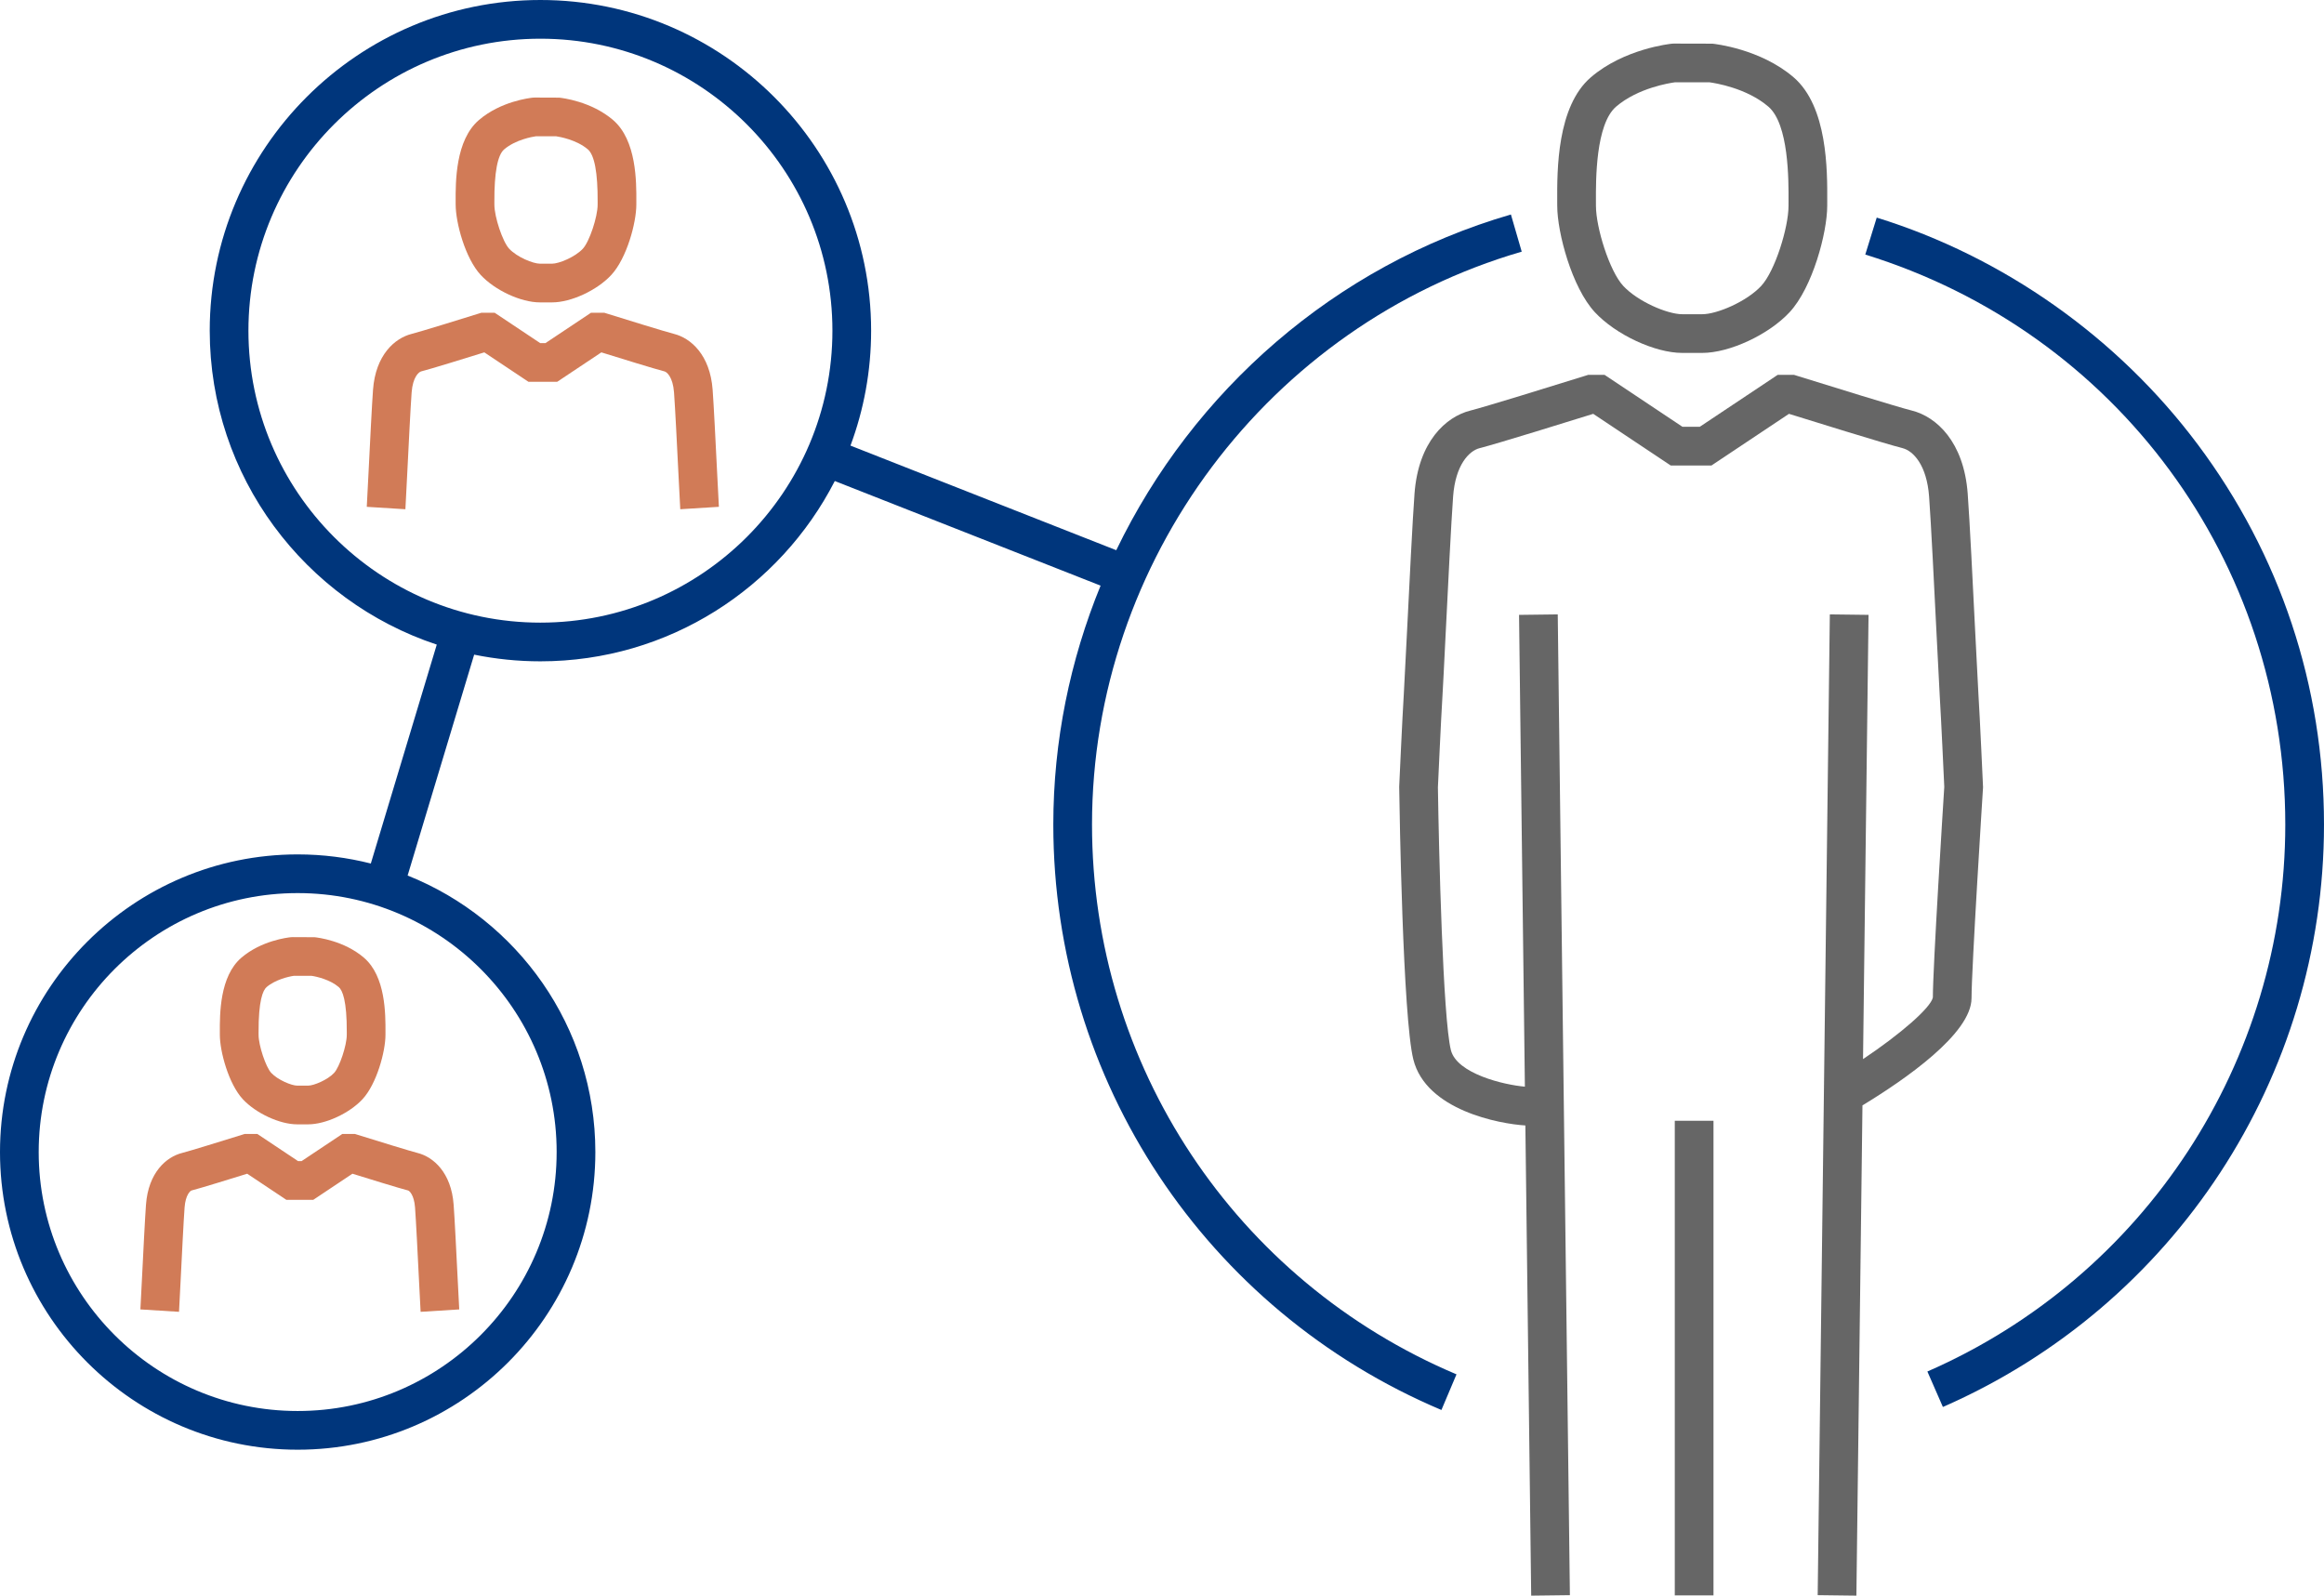
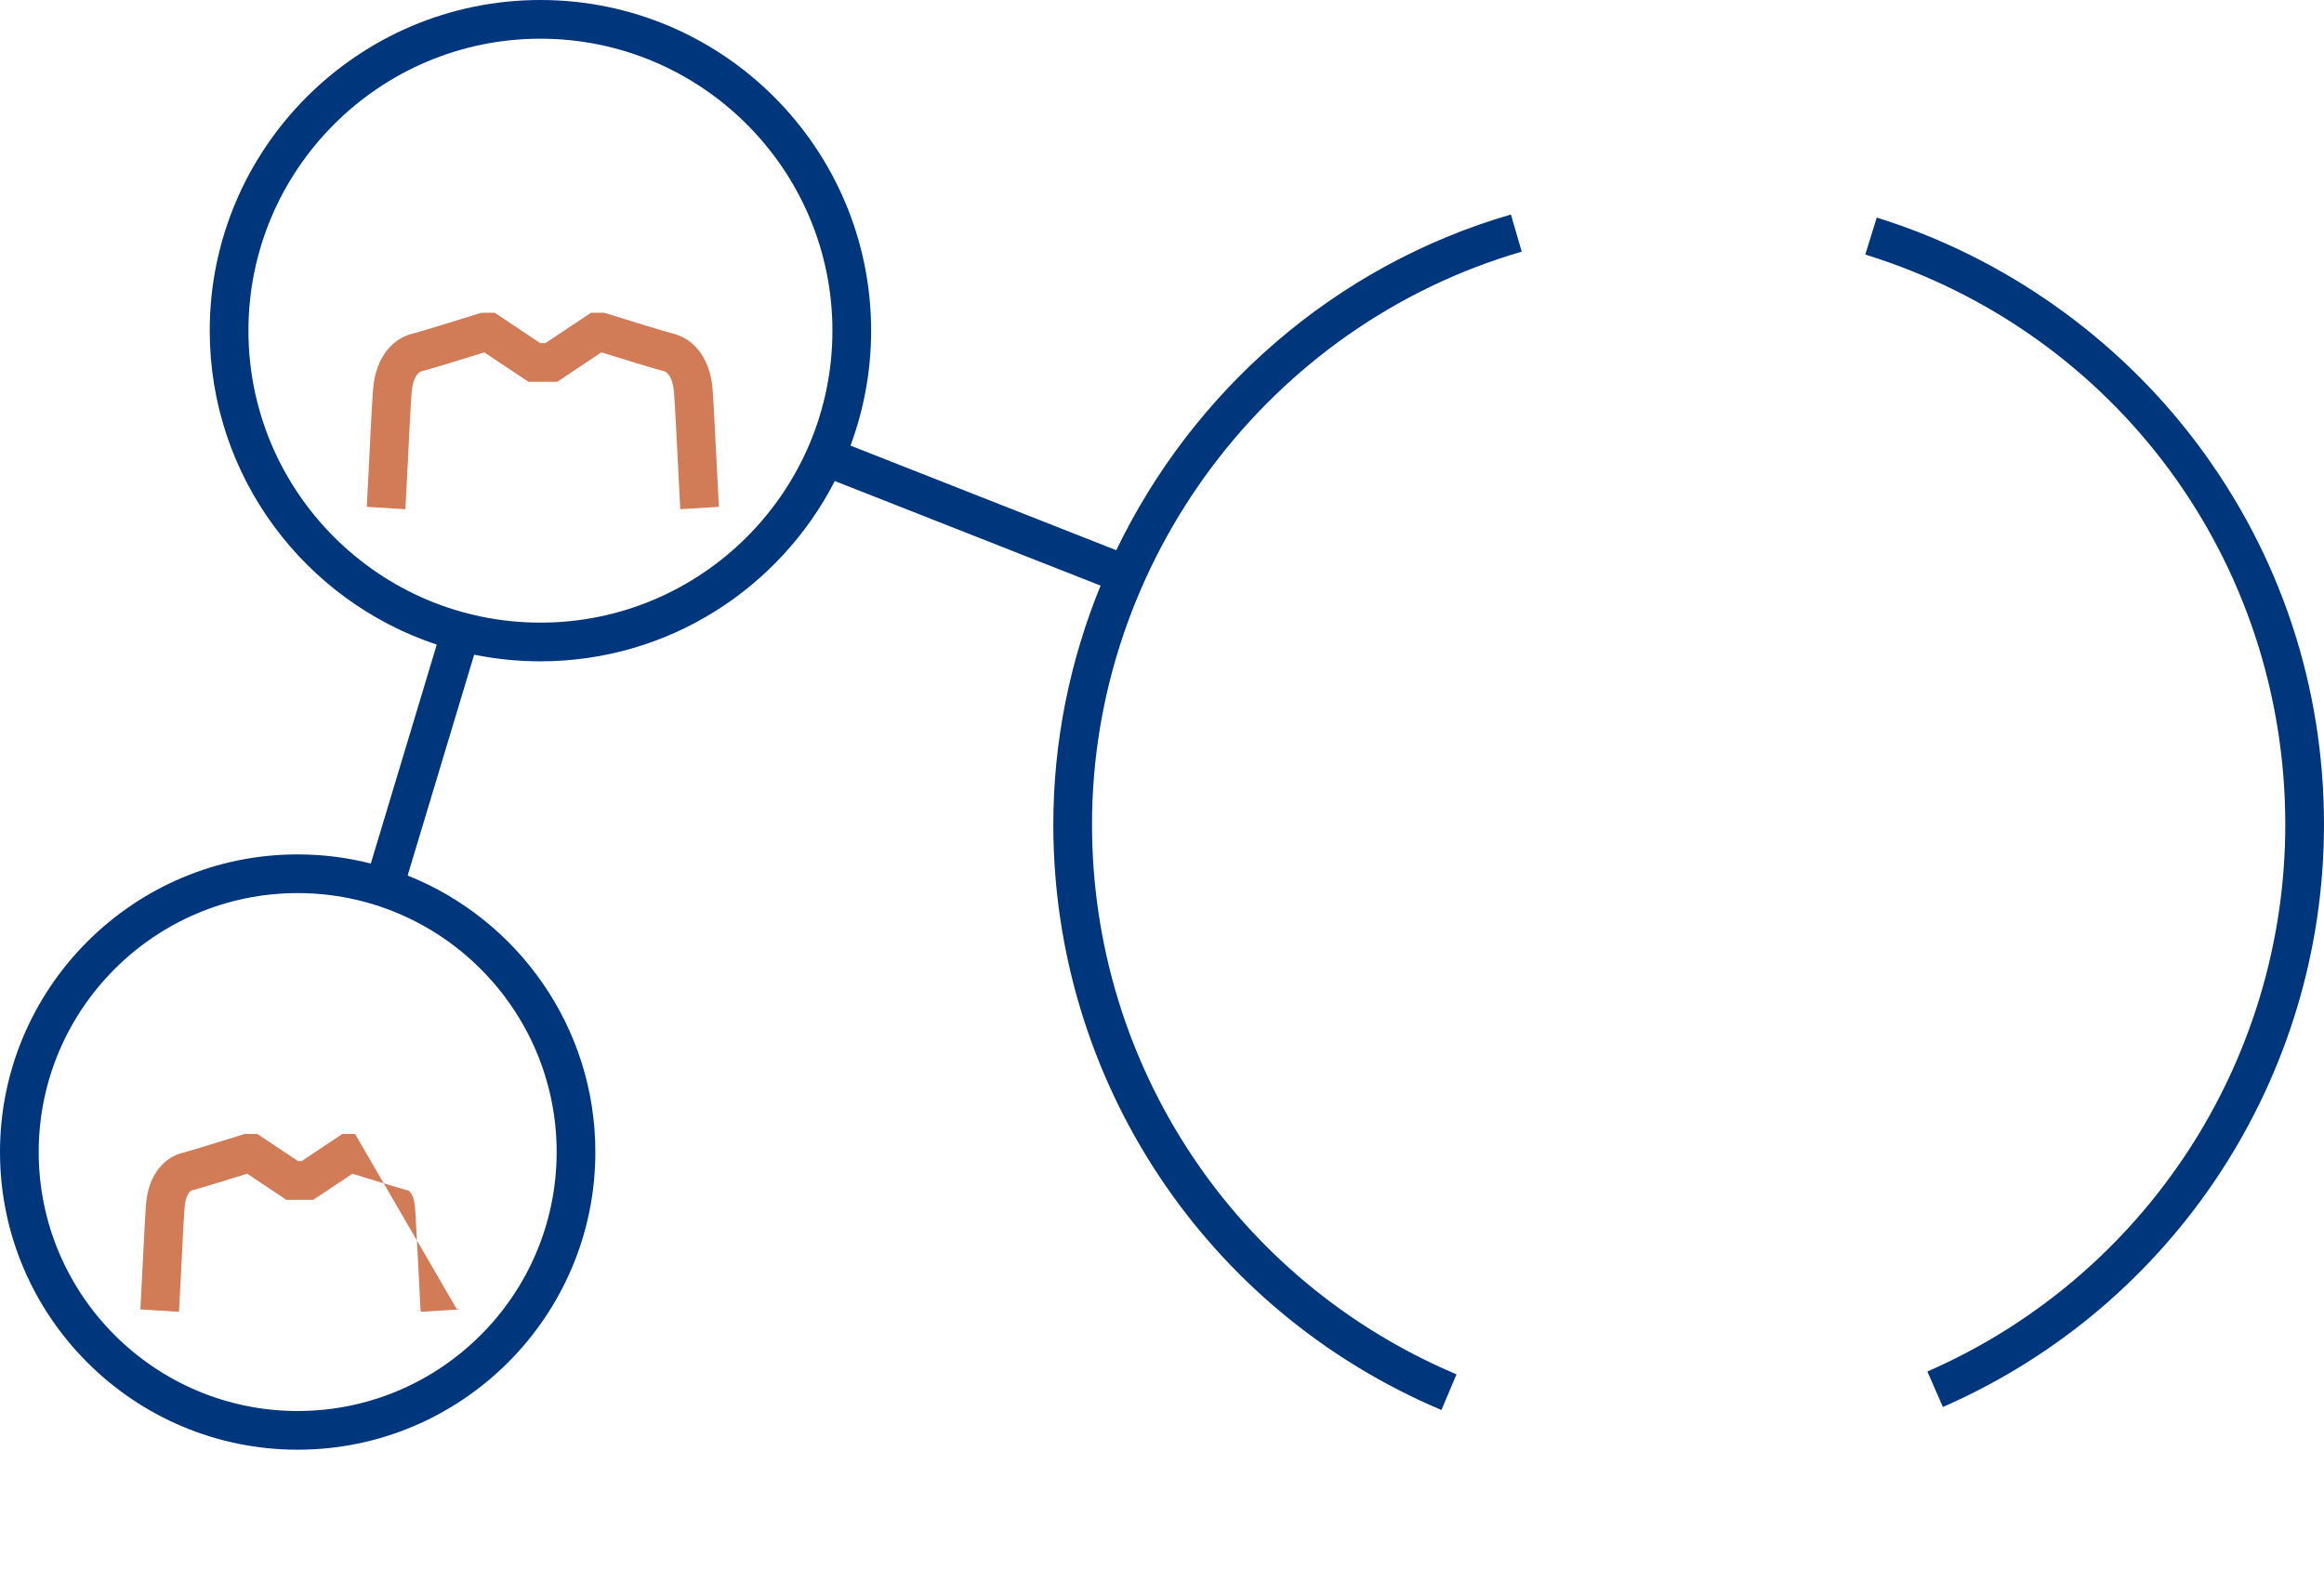
<svg xmlns="http://www.w3.org/2000/svg" id="b" viewBox="0 0 300.219 206.145">
  <g id="c">
    <g>
-       <path d="M58.864,26.437c0,2.339,1.233,6.93,3.241,9.093,1.841,1.983,5.196,3.536,7.636,3.536h1.585c2.44,0,5.795-1.553,7.636-3.537,2.008-2.163,3.241-6.753,3.241-9.092l.001-.361c.012-2.584,.035-7.962-3.009-10.572-2.815-2.412-6.547-2.847-6.963-2.889l-3.148-.012-.249,.012c-.416,.042-4.148,.477-6.963,2.889-3.044,2.61-3.021,7.987-3.009,10.572l.001,.361Zm6.262-7.136c1.469-1.259,3.641-1.63,4.114-1.698h2.586c.471,.069,2.661,.451,4.116,1.697,.855,.733,1.28,3.005,1.263,6.754l-.001,.383c0,1.598-1.068,4.789-1.905,5.69-1.027,1.106-3.118,1.938-3.972,1.938h-1.585c-.854,0-2.945-.833-3.972-1.938-.837-.902-1.905-4.093-1.905-5.691l-.001-.383c-.017-3.749,.408-6.021,1.263-6.753Z" fill="#d17b57" />
      <path d="M92.058,50.334c-.332-4.47-2.801-6.651-5.002-7.201-1.078-.27-6.595-1.979-8.63-2.615l-.364-.114h-1.715l-5.884,3.923h-.679l-5.884-3.923h-1.715l-.364,.114c-2.035,.636-7.552,2.345-8.63,2.615-2.201,.55-4.67,2.731-5.002,7.202-.15,2.023-.388,6.812-.579,10.661-.104,2.09-.189,3.821-.231,4.482l4.99,.312c.042-.67,.129-2.426,.234-4.546,.18-3.62,.426-8.578,.571-10.54,.149-2.017,.938-2.648,1.229-2.721,1.194-.298,6.179-1.843,8.161-2.46l5.706,3.804h3.706l5.706-3.804c1.982,.617,6.967,2.162,8.161,2.46,.291,.073,1.079,.704,1.229,2.72,.145,1.962,.391,6.92,.571,10.54,.105,2.12,.192,3.876,.234,4.546l4.99-.312c-.042-.661-.127-2.392-.231-4.482-.191-3.849-.429-8.638-.579-10.662Z" fill="#d17b57" />
-       <path d="M37.554,121.081c-.38,.038-3.793,.436-6.371,2.646-2.815,2.412-2.793,7.303-2.783,9.652l.001,.322c0,2.135,1.129,6.328,2.968,8.309,1.691,1.82,4.774,3.246,7.021,3.246h1.417c2.247,0,5.331-1.426,7.021-3.246,1.839-1.98,2.968-6.174,2.968-8.309l.001-.322c.01-2.35,.032-7.24-2.783-9.652-2.578-2.21-5.99-2.607-6.371-2.646l-2.841-.013-.249,.013Zm2.688,4.987c.699,.099,2.41,.504,3.519,1.455,.483,.413,1.055,1.762,1.037,5.833l-.001,.345c0,1.354-.931,4.15-1.632,4.906-.845,.91-2.635,1.648-3.356,1.648h-1.417c-.721,0-2.512-.739-3.356-1.648-.702-.756-1.632-3.553-1.632-4.906l-.001-.345c-.018-4.071,.554-5.42,1.037-5.834,1.113-.954,2.833-1.358,3.516-1.454h2.288Z" fill="#d17b57" />
-       <path d="M45.869,146.502h-1.654l-5.26,3.507h-.446l-5.26-3.507h-1.654l-.364,.114c-2.626,.821-6.843,2.119-7.698,2.333-2.058,.514-4.366,2.537-4.673,6.676-.134,1.818-.348,6.117-.52,9.572-.092,1.851-.167,3.382-.204,3.968l4.99,.312c.037-.596,.115-2.151,.208-4.032,.161-3.247,.382-7.693,.512-9.45,.123-1.65,.749-2.158,.899-2.195,1.049-.263,5.342-1.591,7.188-2.166l5.062,3.375h3.473l5.062-3.375c1.847,.575,6.14,1.903,7.19,2.166,.148,.037,.775,.544,.897,2.195,.13,1.759,.352,6.212,.513,9.464,.093,1.875,.17,3.424,.207,4.019l4.99-.312c-.037-.585-.112-2.11-.204-3.955-.172-3.46-.386-7.766-.521-9.586-.306-4.139-2.614-6.162-4.671-6.676-.856-.214-5.074-1.513-7.7-2.333l-.364-.114Z" fill="#d17b57" />
-       <path d="M201.168,26.593c0,3.469,1.894,10.548,4.86,13.743,2.692,2.899,7.755,5.258,11.287,5.258h2.583c3.531,0,8.595-2.359,11.287-5.258,2.967-3.195,4.86-10.273,4.86-13.743l.002-.595c.018-3.974,.054-12.242-4.354-16.02-4.293-3.68-10.226-4.311-10.476-4.336l-4.972-.012-.249,.012c-.25,.025-6.183,.656-10.476,4.336-4.408,3.778-4.372,12.046-4.354,16.02l.002,.595Zm7.606-12.819c2.825-2.421,6.929-3.053,7.62-3.144h4.424c.708,.094,4.801,.728,7.621,3.144,2.652,2.273,2.62,9.486,2.608,12.202l-.002,.618c0,2.797-1.742,8.421-3.524,10.34-1.883,2.028-5.709,3.661-7.623,3.661h-2.583c-1.913,0-5.74-1.633-7.623-3.661-1.782-1.919-3.524-7.543-3.524-10.34l-.002-.618c-.012-2.715-.044-9.929,2.608-12.202Z" fill="#666" />
-       <path d="M254.687,128.953c0-3.867,1.463-26.882,1.479-27.114l.008-.136-.006-.136c-.016-.357-.398-8.789-.594-11.931-.07-1.126-.216-4.068-.393-7.625-.327-6.592-.734-14.797-.99-18.245-.497-6.7-4.051-9.932-7.212-10.723-1.817-.454-10.509-3.141-14.852-4.498l-.364-.114h-2.125l-10.06,6.707h-2.234l-10.06-6.707h-2.125l-.364,.114c-4.343,1.357-13.036,4.043-14.852,4.498-3.162,.791-6.716,4.022-7.213,10.723-.255,3.447-.663,11.65-.989,18.242-.177,3.558-.323,6.5-.393,7.627-.196,3.142-.578,11.573-.594,11.931l-.003,.074,.001,.075c.043,3.025,.465,29.715,1.826,35.16,1.644,6.574,11.156,8.327,14.472,8.525l.752,60.744,5-.062-1.569-126.707-5,.062,.755,60.95c-2.691-.222-8.797-1.675-9.56-4.724-1.03-4.122-1.558-25.826-1.676-33.945,.039-.857,.402-8.825,.586-11.771,.071-1.136,.218-4.104,.396-7.691,.309-6.218,.731-14.734,.982-18.121,.3-4.047,2.04-5.891,3.439-6.241,2.173-.543,12.317-3.698,14.663-4.43l10.011,6.674h5.262l10.012-6.674c2.346,.731,12.489,3.886,14.663,4.43,1.399,.35,3.139,2.194,3.439,6.241,.251,3.387,.674,11.904,.982,18.124,.178,3.586,.326,6.552,.396,7.688,.18,2.885,.532,10.59,.584,11.709-.134,2.104-1.48,23.386-1.474,27.212-.284,1.34-4.214,4.747-9.021,7.96l.711-57.392-5-.062-1.569,126.707,5,.062,.784-63.336c5.458-3.311,14.089-9.271,14.089-13.855Z" fill="#666" />
-       <rect x="216.352" y="144.791" width="5" height="61.323" fill="#666" />
+       <path d="M45.869,146.502h-1.654l-5.26,3.507h-.446l-5.26-3.507h-1.654l-.364,.114c-2.626,.821-6.843,2.119-7.698,2.333-2.058,.514-4.366,2.537-4.673,6.676-.134,1.818-.348,6.117-.52,9.572-.092,1.851-.167,3.382-.204,3.968l4.99,.312c.037-.596,.115-2.151,.208-4.032,.161-3.247,.382-7.693,.512-9.45,.123-1.65,.749-2.158,.899-2.195,1.049-.263,5.342-1.591,7.188-2.166l5.062,3.375h3.473l5.062-3.375c1.847,.575,6.14,1.903,7.19,2.166,.148,.037,.775,.544,.897,2.195,.13,1.759,.352,6.212,.513,9.464,.093,1.875,.17,3.424,.207,4.019l4.99-.312l-.364-.114Z" fill="#d17b57" />
      <path d="M141.068,106.531c0-34.075,22.827-64.513,55.51-74.019l-1.396-4.801c-22.785,6.627-41.069,22.807-50.982,43.372l-34.333-13.514c1.721-4.628,2.666-9.63,2.666-14.85C112.533,19.164,93.369,0,69.813,0S27.094,19.164,27.094,42.719c0,18.879,12.315,34.926,29.329,40.558l-8.519,28.283c-3.024-.767-6.189-1.178-9.449-1.178C17.25,110.382,0,127.632,0,148.836s17.25,38.454,38.455,38.454,38.454-17.25,38.454-38.454c0-16.188-10.059-30.062-24.251-35.725l8.595-28.535c2.766,.564,5.629,.862,8.56,.862,16.562,0,30.943-9.48,38.028-23.294l34.336,13.515c-3.941,9.626-6.108,20.073-6.108,30.871,0,33.065,19.68,62.751,50.137,75.629l1.947-4.605c-28.603-12.093-47.084-39.972-47.084-71.023Zm-69.16,42.306c0,18.447-15.007,33.454-33.454,33.454S5,167.283,5,148.836s15.008-33.455,33.455-33.455,33.454,15.008,33.454,33.455Zm-2.096-68.397c-20.798,0-37.719-16.921-37.719-37.72S49.015,5,69.813,5s37.72,16.921,37.72,37.719-16.921,37.72-37.72,37.72Z" fill="#00367c" />
      <path d="M283.878,57.378c-10.335-13.801-25.052-24.194-41.438-29.266l-1.479,4.776c32.453,10.044,54.257,39.638,54.257,73.642,0,30.646-18.148,58.38-46.234,70.658l2.003,4.581c29.907-13.073,49.231-42.606,49.231-75.239,0-17.882-5.65-34.879-16.34-49.153Z" fill="#00367c" />
    </g>
  </g>
</svg>